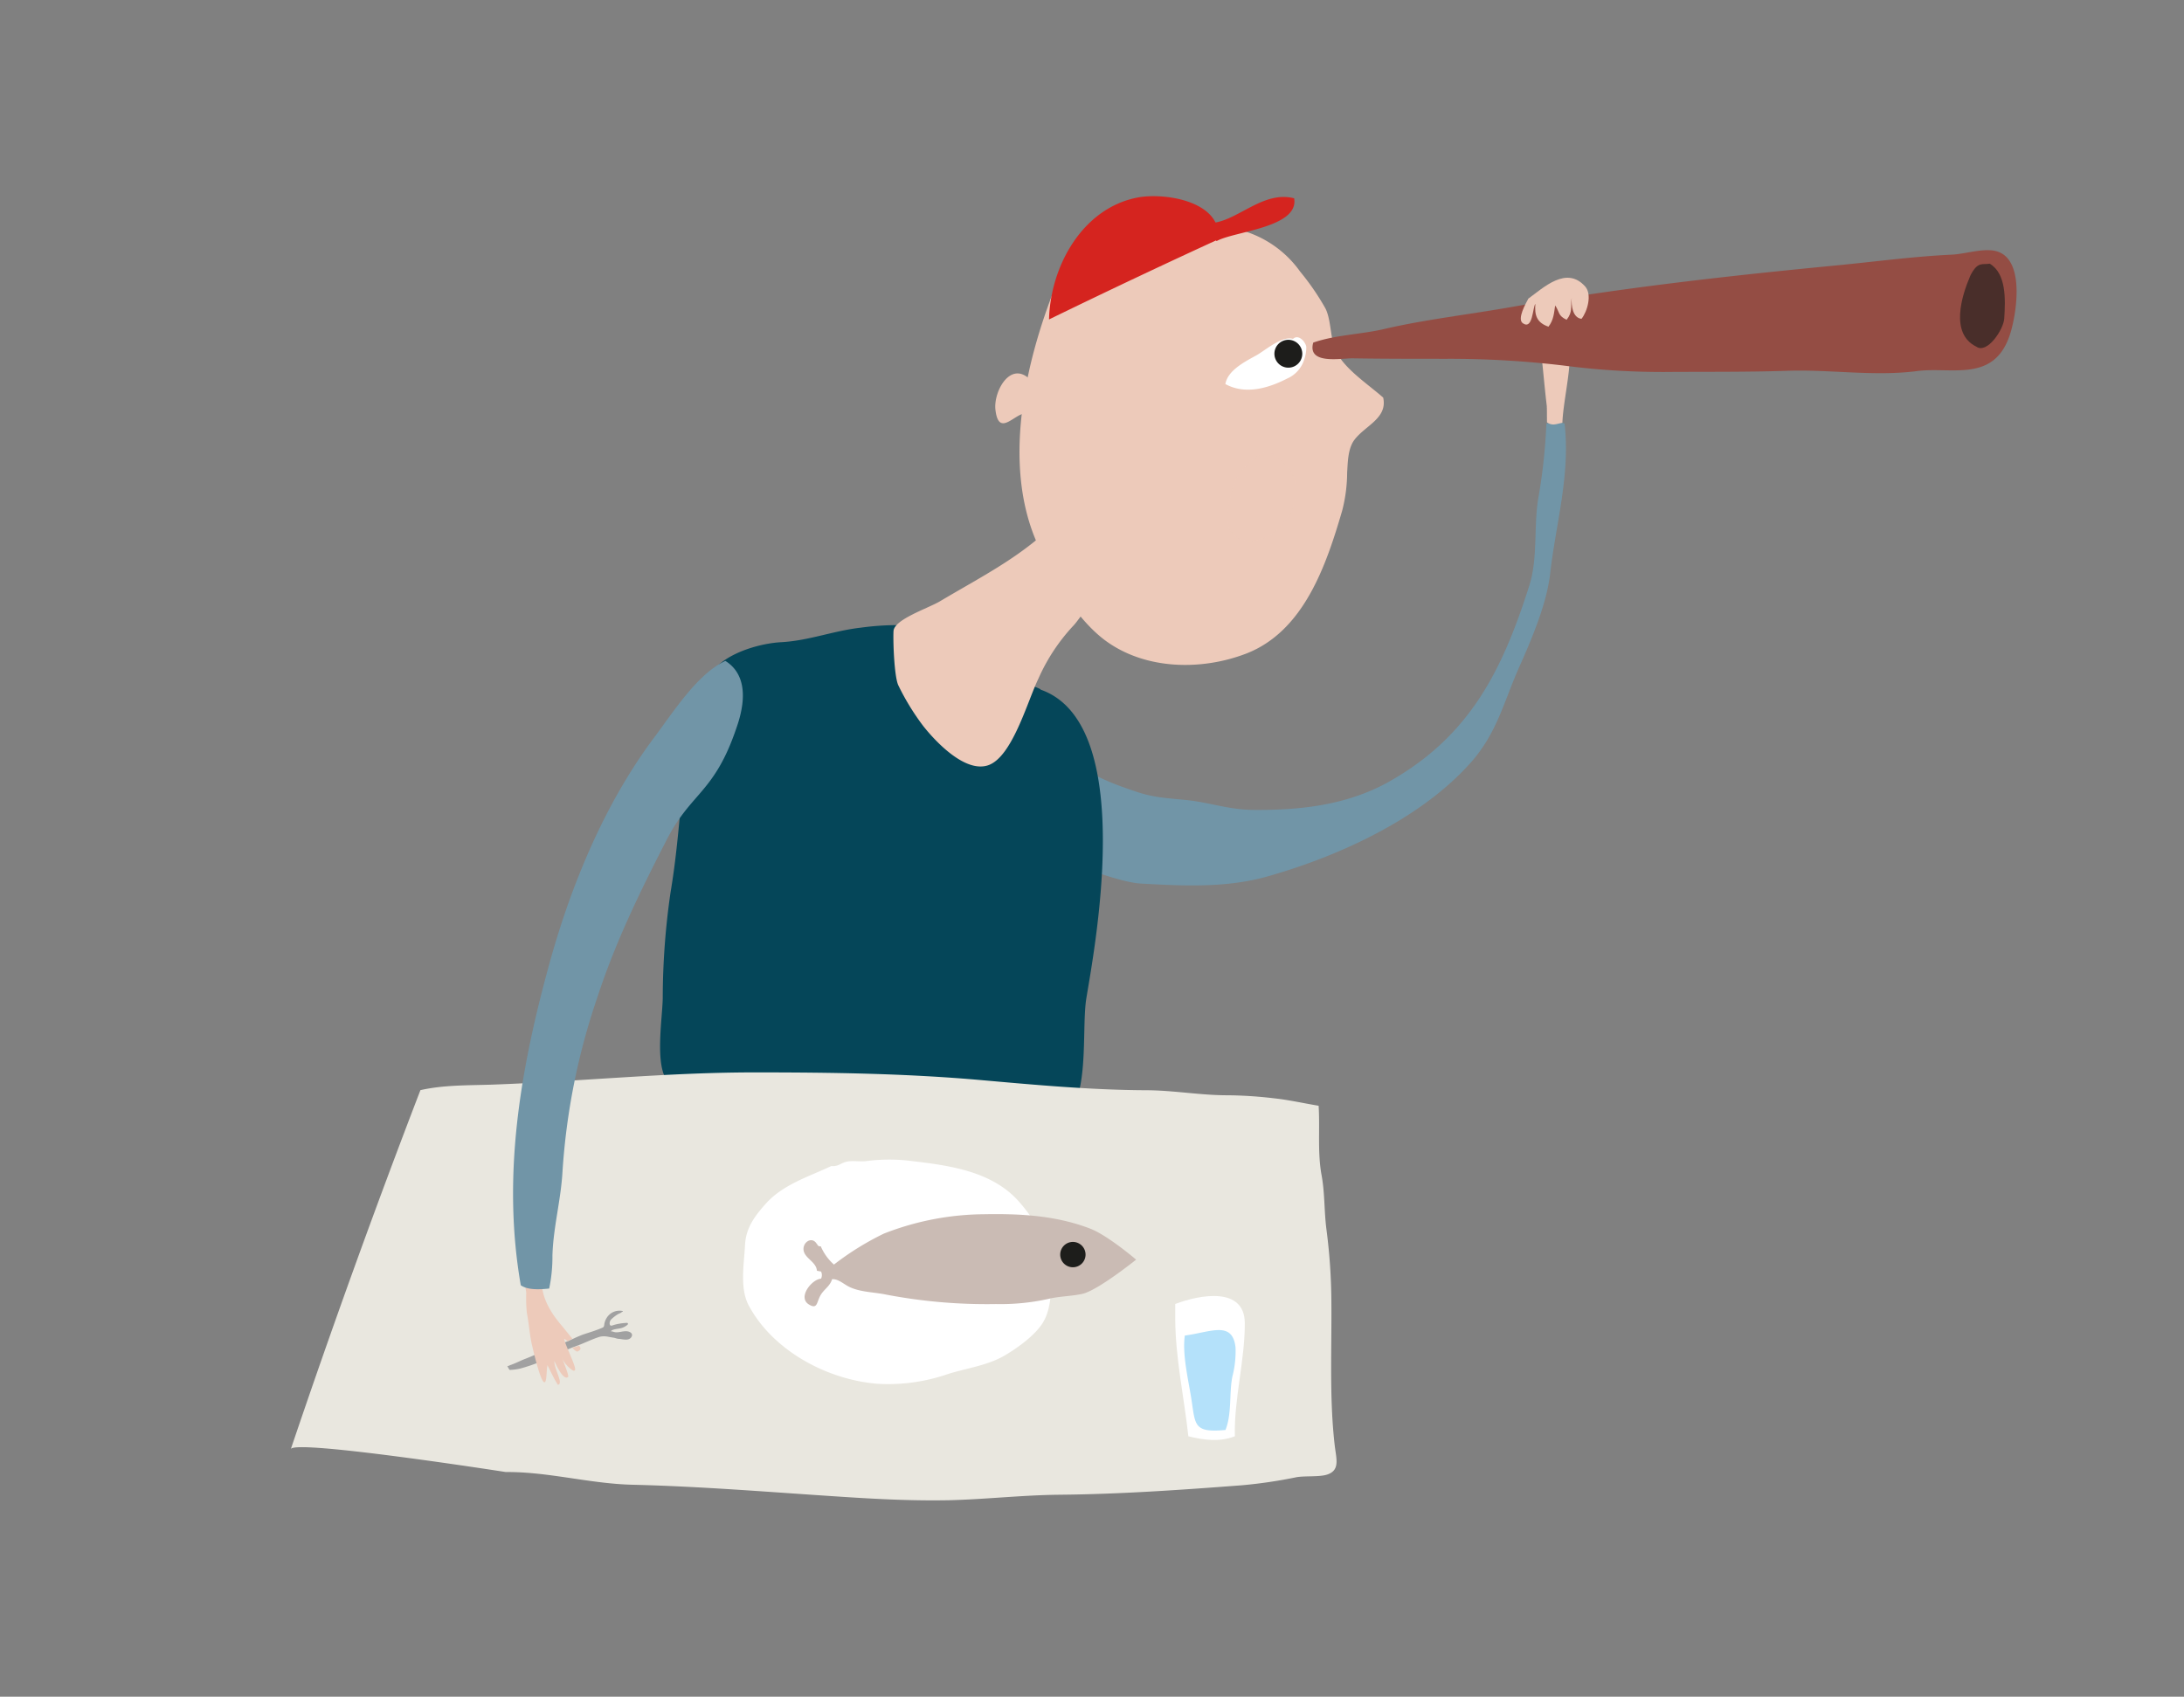
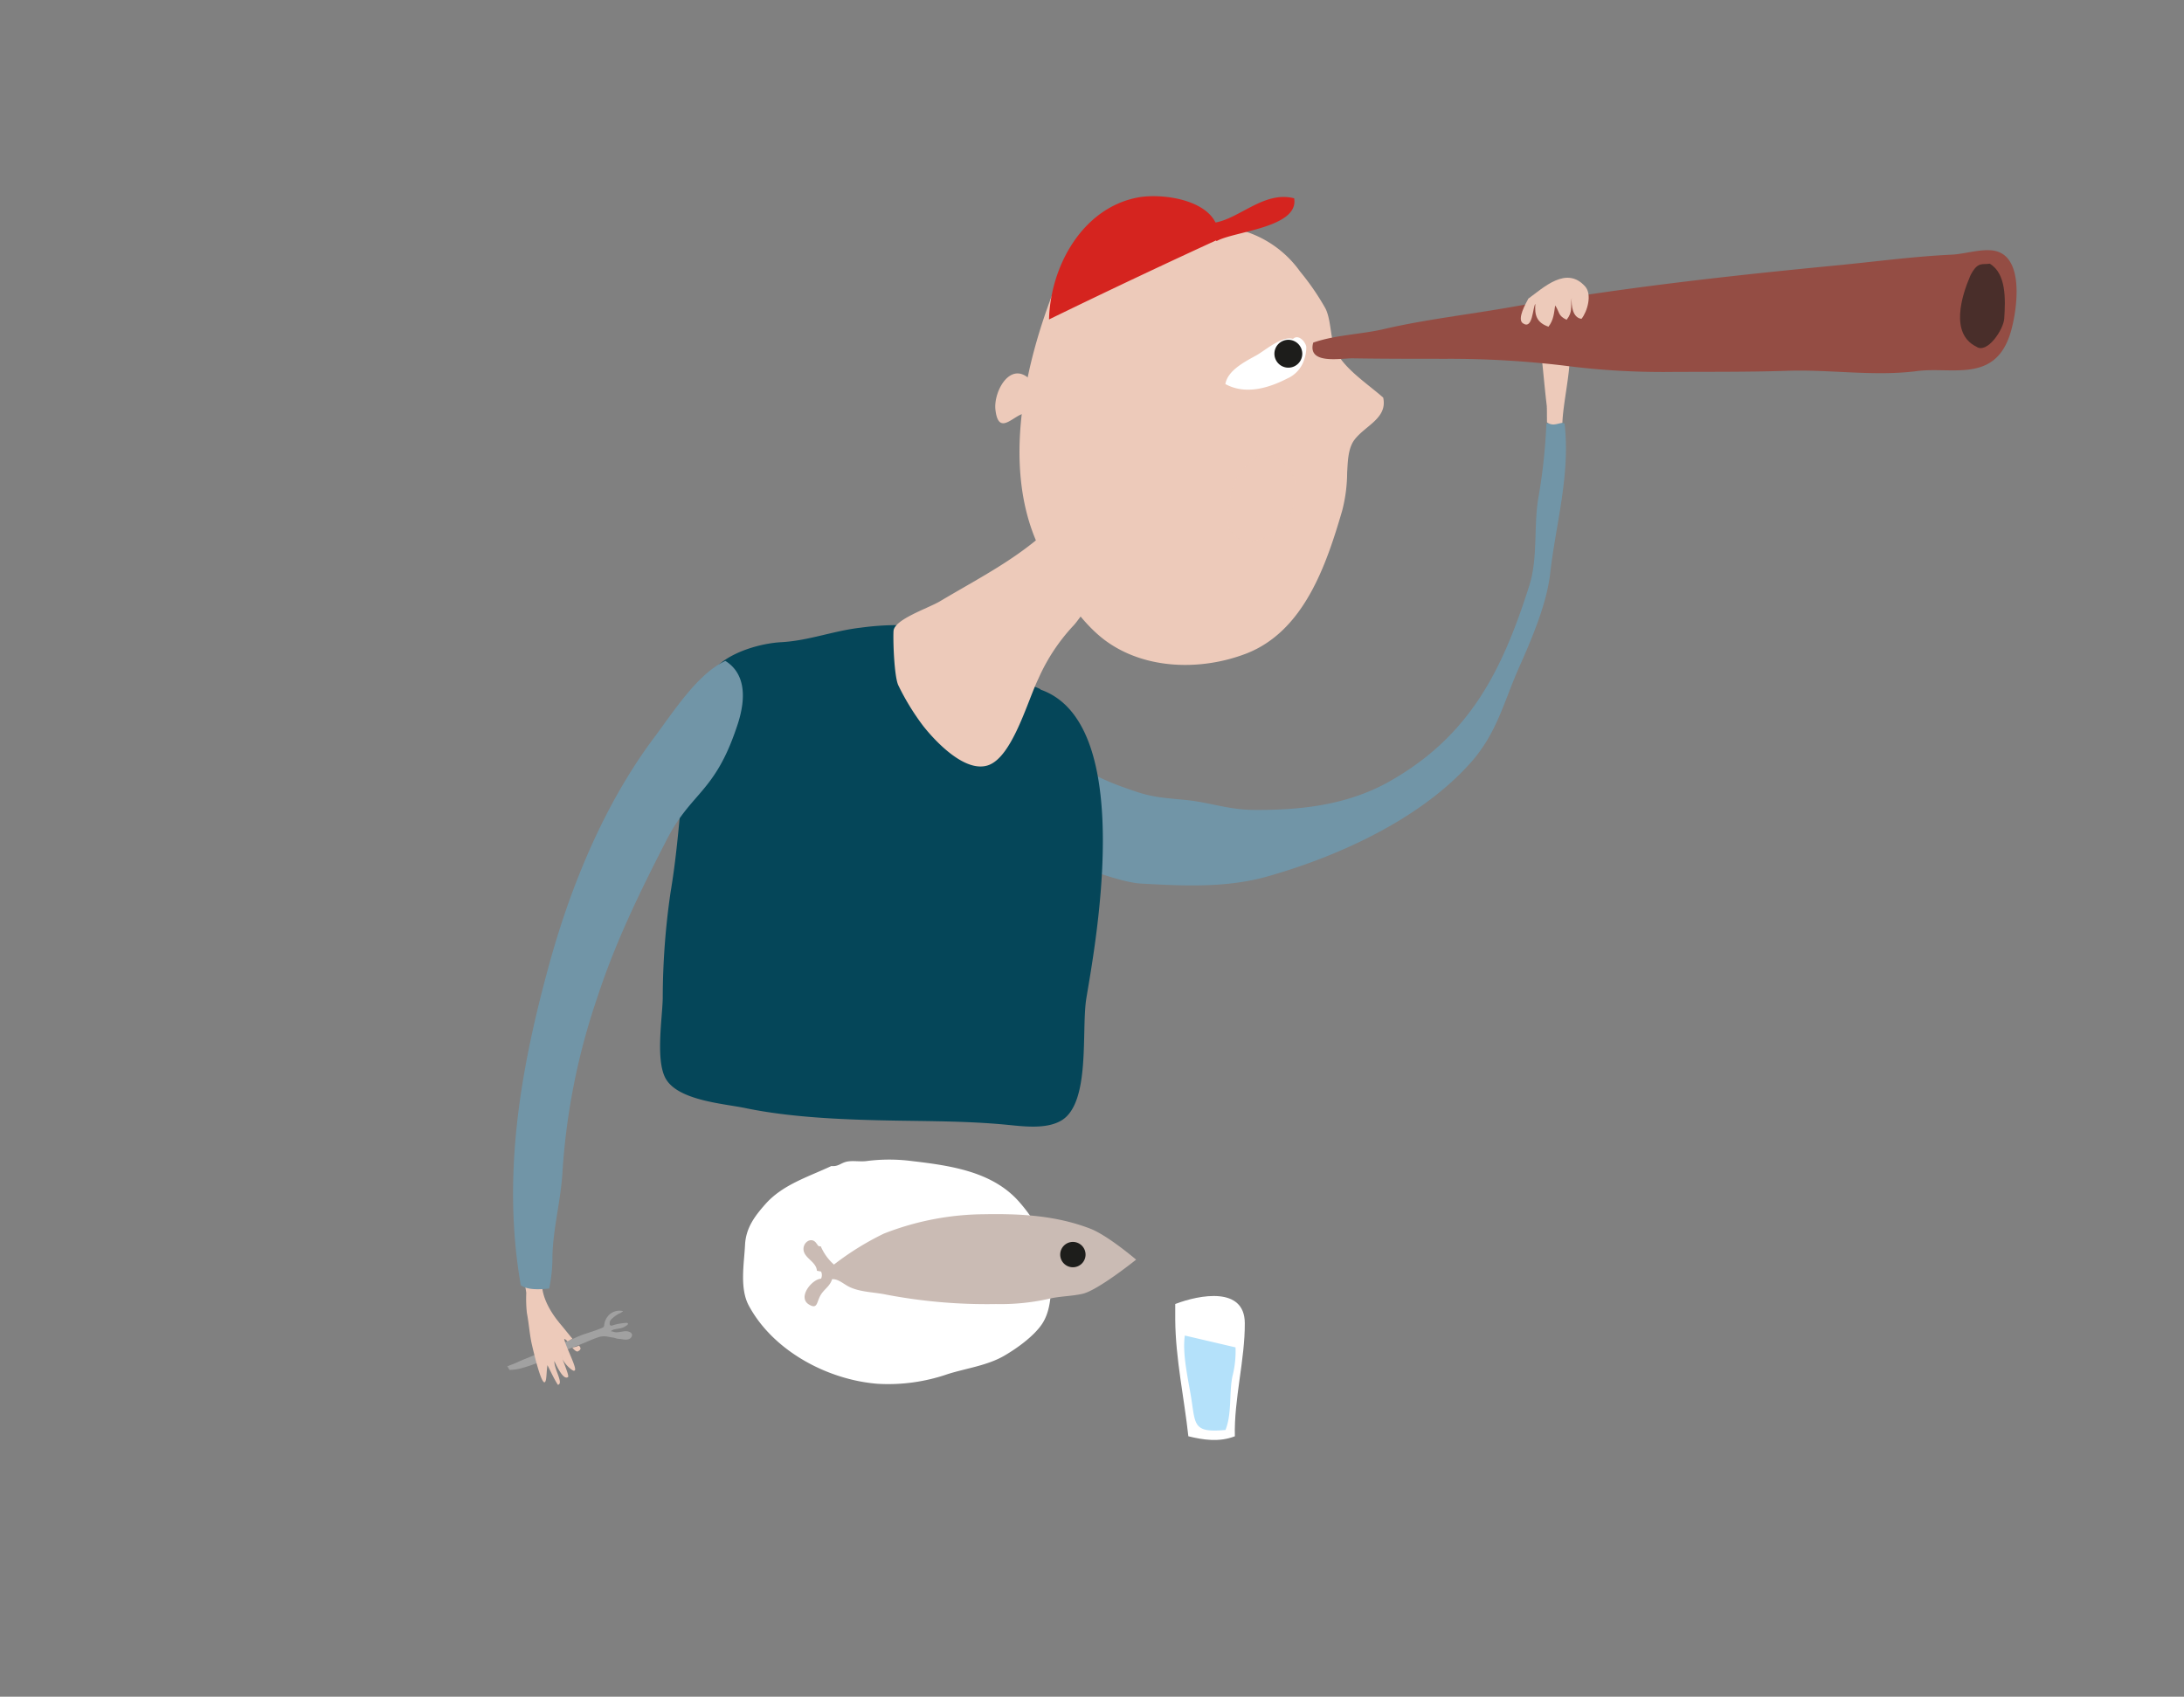
<svg xmlns="http://www.w3.org/2000/svg" viewBox="0 0 398.15 309.39">
  <rect x="0" y="0" width="398.15" height="309.39" fill="#808080" stroke="none" />
  <defs>
    <style>.cls-1{fill:none;}.cls-2{isolation:isolate;}.cls-3{fill:#7195a7;}.cls-4{fill:#054659;}.cls-5{fill:#e9e7df;}.cls-6{fill:#edcaba;}.cls-7{fill:#d5241f;}.cls-8{fill:#fff;}.cls-9{fill:#1d1d1b;}.cls-10{fill:#cabbb4;}.cls-11{fill:#a1a1a1;}.cls-12{fill:#b4e1fa;}.cls-13{opacity:0.45;}.cls-13,.cls-16{mix-blend-mode:multiply;}.cls-14{clip-path:url(#clip-path);}.cls-15{fill:#944d44;}.cls-16{opacity:0.63;}.cls-17{clip-path:url(#clip-path-2);}</style>
    <clipPath id="clip-path">
      <rect class="cls-1" x="213.08" y="71.27" width="36.27" height="33.49" />
    </clipPath>
    <clipPath id="clip-path-2">
      <rect class="cls-1" x="346.86" y="38.33" width="31.18" height="29.03" />
    </clipPath>
  </defs>
  <title>Berat </title>
  <g class="cls-2">
    <g id="Ebene_1" data-name="Ebene 1">
      <path class="cls-3" d="M175.94,132.2c6.71-4,16.51,4,18.4,5.6,4.1,3.41,7.9,4.93,12.95,6.61,3.27,1.08,5.78,1.14,9.12,1.49,4.16.44,7.58,1.74,12,1.78,8.64.09,17.29-.86,25-5.25,14.67-8.33,20.53-20.37,25.4-35.69,1.58-5,.76-10.83,1.63-15.91a102.43,102.43,0,0,0,1.47-13.61,6,6,0,0,1,3.31,0c1.1,9.27-1.61,18.41-2.61,27.29-.62,5.56-3.37,12-5.64,17.1-2.77,6.21-4,11.9-8.7,17.28-9.11,10.36-24.12,17.23-37.26,20.94-7.43,2.1-15.36,1.72-23.07,1.28-5.93-.33-22.73-7.84-30.68-11-7.55-5.05-6.59-11-1.9-16.67" />
      <path class="cls-4" d="M170.56,114.45a49.89,49.89,0,0,0-13.61,0c-5,.56-9.51,2.38-14.53,2.65-3.6.2-8.65,1.63-11.44,4.16-2.59,2.34-4.68,7.56-5.19,10.78-1.57,10.05-1.81,20.4-3.55,30.7a135.28,135.28,0,0,0-1.42,19.34c-.09,3.7-1.31,11.21.51,14.55,2.22,4.05,10.62,4.61,14.52,5.42,8.65,1.8,18.7,2.14,27.49,2.29,6.63.11,13.33.11,19.91.73,3.17.3,7.42.92,10.24-.75,5.38-3.2,3.61-16.47,4.55-22.26,1.39-8.6,9.43-50.08-8.34-56.31.23-.42-13.28-4.21-20.18-9.22" />
-       <path class="cls-5" d="M76.66,198.78c4.21-.95,8.69-.86,13-1,16.18-.57,32.31-2.28,48.52-2.23,13.44,0,26.93.2,40.32,1.37,10.06.89,20.22,1.83,30.34,1.88,5.07,0,10,.94,15.11.92a77.23,77.23,0,0,1,8.38.56c2.58.27,5.44.92,8.06,1.35.26,4.25-.23,8.46.54,12.67.6,3.26.46,6.58.88,9.84a105.49,105.49,0,0,1,.89,12c.14,9.09-.42,18.47.63,27.48.29,2.42,1,4.5-1.41,5.27-1.43.46-4.11.2-5.6.48a88.09,88.09,0,0,1-9.86,1.46c-11,.84-22.2,1.63-33.27,1.73-6.74.06-13.4.83-20.12,1-6.47.13-12.92-.19-19.36-.61-12.78-.82-25.53-1.9-38.34-2.21-7.85-.18-15.33-2.38-23.17-2.32,0,0-38.49-6-39.18-4.19q11.13-32.94,23.63-65.46" />
      <path class="cls-6" d="M193,50.81c2-4.88,12.44-6.66,17.31-7.84,3.69-.88,8.68-2,12.53-1.61A19.56,19.56,0,0,1,237,49.5a46,46,0,0,1,4.61,6.7c1,1.91.91,5.07,1.69,7.23,1.27,3.5,5.92,6.47,8.86,9.07.83,3.79-3.3,5.1-5.26,7.72-1.19,1.61-1.19,4.1-1.31,5.91a28.22,28.22,0,0,1-.91,7c-2.92,10-7,22-17.52,26.06-8.14,3.12-18.24,2.94-25.46-2.25-5.55-4-10.24-12.11-12.93-18.59-6.14-14.77-1.53-33.66,4.23-47.57" />
      <path class="cls-7" d="M191.24,58.22c.26-9.62,6-20.09,15.89-22.15,4.62-1,15,.34,15.05,7a3.9,3.9,0,0,0,2.65-.67q-16.89,7.71-33.59,15.85" />
      <path class="cls-7" d="M221.45,40.6c4.55-.74,9.05-5.85,14.48-4.44.92,5.37-11,6-14.15,7.81a3.62,3.62,0,0,1-.33-3.37" />
      <path class="cls-6" d="M187.78,69.2c-3.59-3.52-6.69,2.21-6.31,5.51.62,5.42,3.84.13,5.8.73a20.4,20.4,0,0,0,.51-6.24" />
      <path class="cls-8" d="M235.68,61.78c-2-.56-5,2.09-6.61,3-2,1.11-5.26,2.72-5.68,5.25,3.62,2,7.84.76,11.26-1a5.6,5.6,0,0,0,3.11-3.46,6.86,6.86,0,0,0,.38-2.36c-.18-.91-1.44-2.38-2.46-1.38" />
      <path class="cls-9" d="M234,66.89a2.54,2.54,0,1,0-1.52-3.25A2.54,2.54,0,0,0,234,66.89" />
      <path class="cls-8" d="M151.51,212.62c1.32.13,1.69-.5,2.75-.77s2.38,0,3.59-.12a32.33,32.33,0,0,1,8.51,0c6.95.82,14.62,1.9,19.47,7.46,3.37,3.85,5.83,8.51,5.81,13.74,0,2.82-.07,6.11-1.69,8.52-1.52,2.25-4.6,4.44-6.85,5.75-3.1,1.81-6.94,2.29-10.32,3.36A33.18,33.18,0,0,1,160,252.33c-9.15-.72-19.07-6-23.51-14.29-1.68-3.17-.83-7.68-.67-11,.15-3.11,1.73-5.23,3.7-7.46,3.14-3.55,7.7-4.93,12-6.94" />
      <path class="cls-10" d="M148.81,226.72c.29.19.19.59.82.54a9.41,9.41,0,0,0,2.4,3.33,51.62,51.62,0,0,1,9.09-5.64,50.93,50.93,0,0,1,18.32-3.54c6.63-.12,13.08.24,19.29,2.62,3.21,1.23,8.39,5.66,8.39,5.66s-7,5.63-9.8,6.24c-2.09.46-4.18.42-6.28.94a40.3,40.3,0,0,1-9.48.92,97.55,97.55,0,0,1-20-1.72c-2.17-.46-4.66-.43-6.68-1.39-1.07-.5-2-1.48-3.18-1.43-.39,1.24-1.28,1.71-1.94,2.66-.95,1.36-.59,3-2.32,1.94-2.06-1.29.54-4.57,2.24-4.69a1.48,1.48,0,0,0,0-1.3l-.75-.14c-.12-1.61-2.14-2.22-2.42-3.66s1.41-2.68,2.33-1.34" />
      <path class="cls-11" d="M92.45,249.12c.22,0,.47-.17.67-.23.89-.31,1.73-.76,2.61-1.1,2.28-.88,4.48-2,6.77-2.82,1.47-.54,2.84-1.34,4.33-1.8.94-.3,1.91-.61,2.83-1,.44-.16.46-.28.51-.71a3,3,0,0,1,.51-1.27,2.72,2.72,0,0,1,2.86-1.12.07.07,0,0,1,0,.09,1.22,1.22,0,0,0-.32.2c-.17.12-.41.17-.59.29a7.26,7.26,0,0,0-1.2.93,1.06,1.06,0,0,0-.28.87c.1.47.48.23.83.13a10,10,0,0,1,2-.34c.18,0,.42-.08.49.09s-.14.29-.27.39a2.9,2.9,0,0,1-1.33.53c-.34.07-1.34.16-1.49.51.33,0,.64.2,1,.18.58,0,1.13-.19,1.71-.2s1.48.35,1,1.09-1.65.34-2.24.31c-.36,0-.7-.18-1-.22s-.7-.12-1-.17a3.56,3.56,0,0,0-1.49,0c-1.49.46-2.81,1.16-4.37,1.72-2.28.82-4.42,2-6.67,2.91a30.26,30.26,0,0,1-3.48,1.17,9.82,9.82,0,0,1-1.94.25,4.68,4.68,0,0,1-.43-.75" />
      <path class="cls-6" d="M105.31,246.43c.74-.34.57-.71.22-1.07a2.38,2.38,0,0,1-.68.25l-.51.13c.31.39.75.79,1,.69m-3.44-5.32c-1.83-2.2-4.11-6.19-2.59-9.11l-3.58,1c-.25.7.15,2,.21,2.78a24.62,24.62,0,0,0,.11,3.62c.38,1.93.5,4,.92,5.8.52,2.26,1.63,6.74,2.26,6.86.46,0,.35-1.79.57-3.13.64,1.23,1.23,2.56,1.91,3.59,1.1-.23-.71-2.84-.65-4.34.45.94,1.63,3.53,2.48,2.93.28-.11-.62-2.24-1-3.31a2.13,2.13,0,0,1-.11-.33.72.72,0,0,1,0-.27,1.41,1.41,0,0,0,0,.27l.11.33c.48,1.08,2,2.41,2.19,2.11.66-.1-1.56-4.24-1.88-5.75.17,0,.4.21.62.44.3-.15.58-.35.89-.48-.84-1-1.56-1.93-2.47-3" />
      <path class="cls-8" d="M214.25,240.65c.05,7.07,1.63,14.26,2.39,21.25,2.75.67,5.61,1.11,8.48,0-.18-6.71,1.86-14,1.81-20.66s-8.18-5.18-12.68-3.46" />
-       <path class="cls-12" d="M216,243.53c-.5,3.4.65,8.14,1.16,11.38.78,4.9.33,6.4,6.25,5.84,1.19-3,.64-6.58,1.25-9.71a18.5,18.5,0,0,0,.58-5.35c-.56-4.93-4.55-2.77-9.24-2.16" />
+       <path class="cls-12" d="M216,243.53c-.5,3.4.65,8.14,1.16,11.38.78,4.9.33,6.4,6.25,5.84,1.19-3,.64-6.58,1.25-9.71a18.5,18.5,0,0,0,.58-5.35" />
      <path class="cls-6" d="M193.73,94c-6.73,7.15-14.08,10.71-22.35,15.63-2.18,1.3-8.38,3.31-8.49,5.45-.1,2,.14,8.24.86,9.85a44.32,44.32,0,0,0,4.53,7.42c2.26,2.87,7.59,8.54,11.78,7.22,4.45-1.4,7.24-11.7,9.24-15.81a34.51,34.51,0,0,1,6.38-9.67c1.42-1.48,5.1-7.61,6.71-7.53A75.55,75.55,0,0,0,193.73,94" />
      <path class="cls-9" d="M195.59,231.08a2.31,2.31,0,1,0-2.31-2.31,2.31,2.31,0,0,0,2.31,2.31" />
      <g class="cls-13">
        <g class="cls-14">
          <path class="cls-6" d="M226.84,85.38c-1.93,1.13-3.82,8.45-2.8,10.85,1.59,3.72,6.47,2.61,8.86.3,2.22-2.14,3.85-5,3.29-8.25-.5-2.91-2.48-4.45-4.94-6a8.84,8.84,0,0,0-4.41,3.14" />
        </g>
      </g>
      <path class="cls-3" d="M132.24,120.51c-5.1,2.33-9.65,9.54-13,14-9,12-15.16,26.94-19.1,41.27-5.33,19.36-8.64,38.77-5.2,58.58,1.24.87,3.28.8,5.18.6a28.14,28.14,0,0,0,.59-6c.15-5.16,1.53-10.06,1.83-15.24a122,122,0,0,1,6.34-31.8c3.34-10.22,7.83-19.39,12.72-28.9,4.4-8.54,8.65-8.46,12.63-20.21,2.3-6.46,1.1-10.37-2-12.3" />
      <path class="cls-6" d="M282,74.1c-.13.35-.13.37,0,.05-.56-4.54-.83-9.05-1.54-13.45,0,0,0,0,0,0,1.32,0,2.59-.57,4-.1,1,.31,1.12-.11,1.52,1.22a19.53,19.53,0,0,1,.18,3.35c0,3.31-1.22,8.61-1.33,11.92-1.12.21-1.81.62-2.81-.08" />
      <path class="cls-15" d="M239.44,62.46c4.08-1.41,8.71-1.48,12.88-2.46,7.36-1.72,15.52-2.66,23.14-4,19.32-3.42,39.24-5.67,59-7.57,7.2-.69,14.22-1.66,21.44-2,2.34-.12,5.55-1.19,7.85-.67,5.33,1.2,4,10.76,2.8,14.83-2.8,9.39-10.71,6.22-17.12,7.08-7.68,1-15.81-.32-23.54-.06-7.49.25-15.09.16-22.57.22A139.48,139.48,0,0,1,285,66.65a175.89,175.89,0,0,0-21.24-1.22c-5.59,0-11.64,0-17.23-.09-2.21,0-8.26,1.17-7.12-2.88" />
      <path class="cls-6" d="M278.6,54.5c-.42.8-2.07,3.65-1,4.43,1.85,1.31,1.79-2.85,2.3-3.53-.15,2,.18,3.41,2.39,4.17.95-1.22,1-2.44,1.22-3.88.83,1.2.47,1.87,2.09,2.62,1.16-1.49.68-2.27.92-4-.09,1.41.17,3.63,1.79,3.83,1.09-1.36,1.95-4.45.68-5.89-3.42-3.86-7.6.21-10.43,2.25" />
      <g class="cls-16">
        <g class="cls-17">
          <path class="cls-9" d="M359.19,50.29c-1.56,3.6-3.74,10.54,1.08,12.91,2,1.43,5-3.15,5.11-5.12.22-3.43.41-8.18-2.64-10-1.36.23-2.18-.45-3.49,2.08" />
        </g>
      </g>
    </g>
  </g>
</svg>